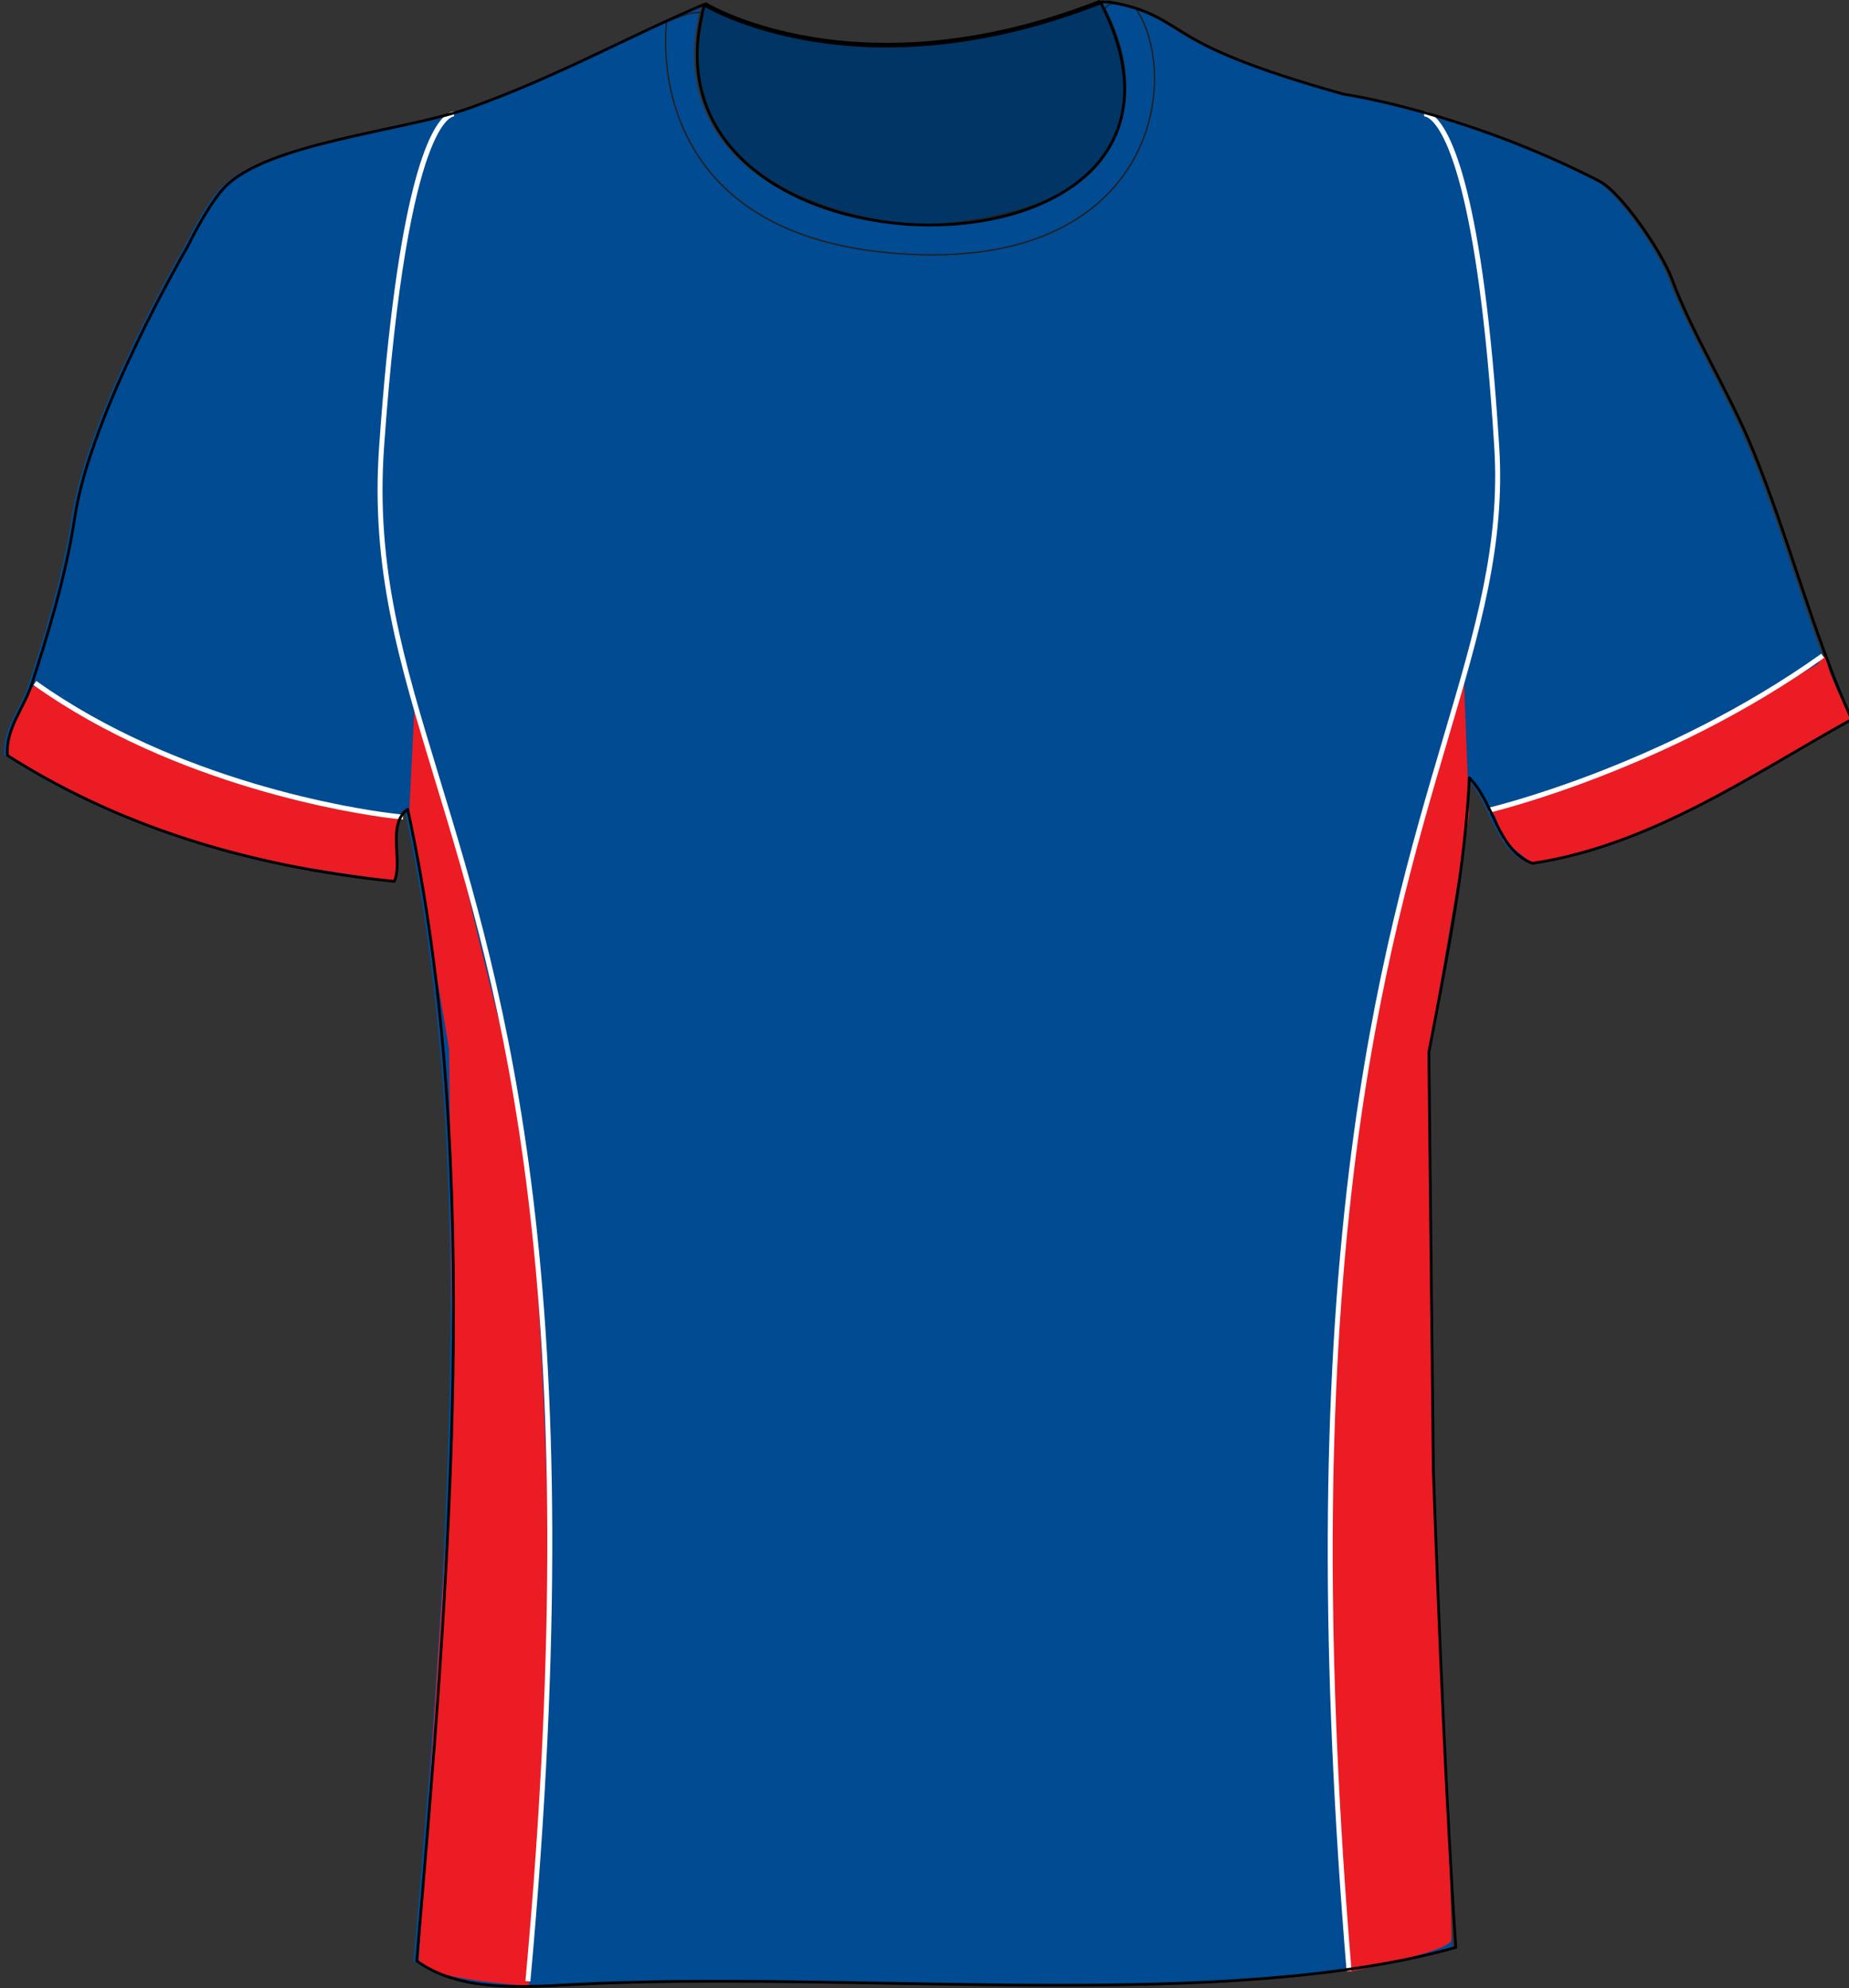
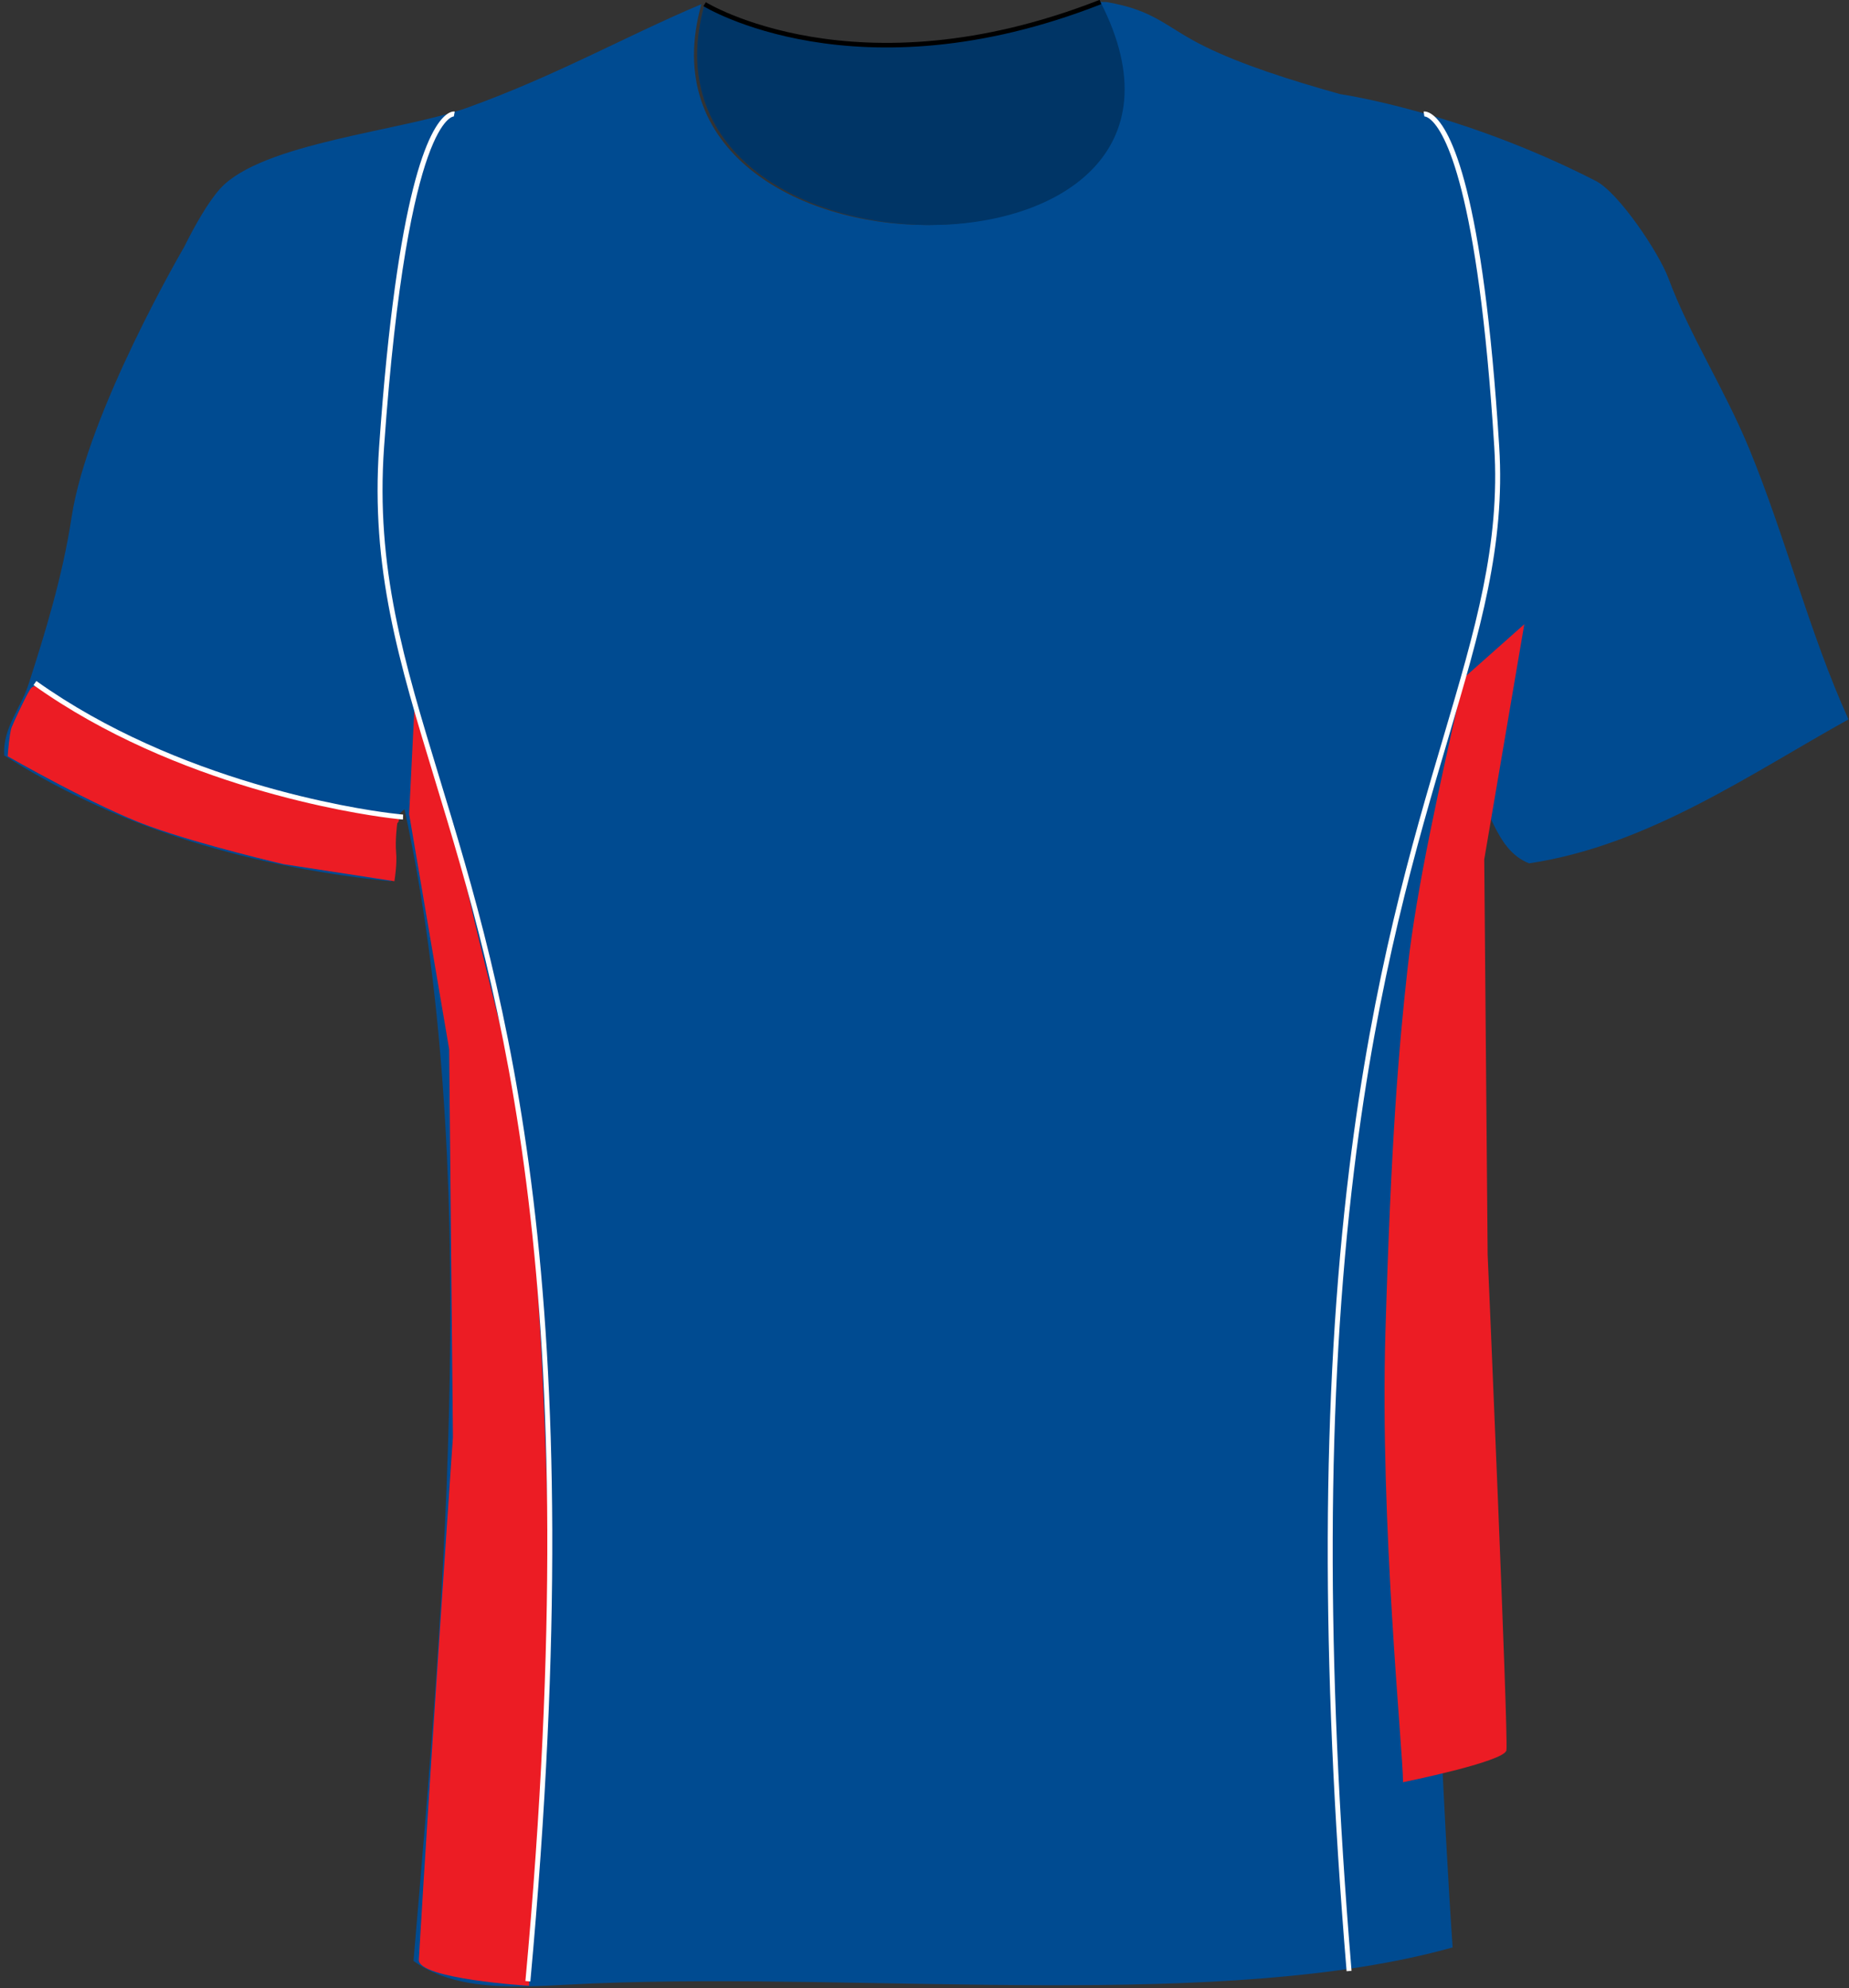
<svg xmlns="http://www.w3.org/2000/svg" version="1.1" id="layer_1" x="0px" y="0px" width="745.363px" height="801.42px" viewBox="0 0 745.363 801.42" enable-background="new 0 0 745.363 801.42" xml:space="preserve">
  <rect x="0" y="0" width="745.363" height="801.42" fill="#333333" stroke="none" />
  <g id="primary_2_">
    <path fill="#004B91" d="M443.617,0.805c61.904,120.689-192.708,118.776-159.576,0.88C284.041,1.685,345.157,39.444,443.617,0.805z" />
    <path id="primary" fill="#004B91" d="M576.509,592.839c1.996,56.983,5.275,137.088,9.068,192.216   c-92.018,25.812-233.457,9.995-346.355,14.508c-24.833,0.994-53.346,4.837-72.534-9.066   c12.919-150.781,27.23-322.709-3.627-464.221c-8.644,6.06-1.739,21.302-5.441,29.014c-62.564-6.345-113.857-23.957-155.948-50.773   c-0.558-11.324,6.653-18.785,9.948-29.013c6.442-20.001,13.613-43.078,17.254-67.094C35.278,166.19,74.208,99.606,74.208,99.606   c4.213-8.495,9.759-18.299,14.562-23.574c16.868-18.523,73.638-23.234,99.681-32.642c36.21-13.08,63.35-28.622,94.294-41.706   c-33.133,117.896,221.479,119.809,159.577-0.88c1.207,0,2.42,0,3.627,0c20.072,3.429,23.959,10.226,39.895,18.024   c14.713,7.198,33.645,13.294,54.402,19.123c0,0,48.217,6.872,103.102,35.019c9.174,4.708,25.4,28.887,29.27,39.329   c8.359,22.549,22.746,44.804,32.646,68.907c14.541,35.415,24.227,74.247,39.895,108.801   c-39.277,21.774-80.855,50.913-128.75,58.026c-14.338-5.608-15.367-24.529-25.391-34.453   c-1.824,36.986-8.303,68.666-16.316,110.615L576.509,592.839z" />
  </g>
  <g id="secondary_1_">
    <path fill="#EC1C24" d="M3.093,304.88c0,0,35.485,20.375,57.004,28.16c21.52,7.784,54.257,15.338,54.257,15.338l44.642,6.867   c0,0,1.146-6.867,0.687-11.675c-0.459-4.808,0.458-11.675,0.458-11.675s3.204-2.976-4.121-3.434   c-7.325-0.459-44.644-7.557-61.354-13.509C77.955,309,48.422,296.181,48.422,296.181l-29.076-17.169c0,0-5.035-4.808-7.326-0.916   c-2.29,3.891-6.412,12.82-7.327,15.109C3.779,295.495,3.093,304.88,3.093,304.88z" />
-     <path fill="#EC1C24" d="M746.447,290.008c0,0-88.598,56.08-128.744,58.026l-11.59-9.043l-3.213-9.616c0,0-3.203-3.663,0.459-4.579   s33.424-7.327,65.475-22.894s64.104-34.341,64.104-34.341s2.75-6.179,3.666-0.228C737.521,273.284,746.447,290.008,746.447,290.008   z" />
-     <path fill="#EC1C24" d="M590.082,273.288c0,0-13.389,37.542-22.205,76.579c-9.615,42.582-19.002,84.133-22.664,117.101   c-3.664,32.966-6.641,69.252-8.93,146.633c-2.287,77.382,7.096,168.611,7.096,181.431c0,0,40.75-8.241,41.668-12.82   c0.916-4.575-7.555-199.86-7.555-199.86l-1.373-159.339l16.141-94.779L590.082,273.288z" />
+     <path fill="#EC1C24" d="M590.082,273.288c-9.615,42.582-19.002,84.133-22.664,117.101   c-3.664,32.966-6.641,69.252-8.93,146.633c-2.287,77.382,7.096,168.611,7.096,181.431c0,0,40.75-8.241,41.668-12.82   c0.916-4.575-7.555-199.86-7.555-199.86l-1.373-159.339l16.141-94.779L590.082,273.288z" />
    <path fill="#EC1C24" d="M167.01,286.336c0,0,13.163,36.053,21.978,75.092c9.616,42.583,19.329,72.571,22.991,105.54   c3.663,32.966,6.64,69.252,8.929,146.633c2.289,77.382-7.652,174.108-7.652,186.931c0,0-44.872-2.747-44.414-10.533   c4.547-77.41,13.735-210.618,13.735-210.618l-1.505-156.367l-16.14-94.779L167.01,286.336z" />
  </g>
  <g id="tertiary_1_">
-     <path fill="#FFFFFF" d="M600.381,327.603l-0.452-1.948c0.699-0.162,70.614-16.747,134.26-62.111l1.16,1.629   C671.37,310.775,601.084,327.44,600.381,327.603z" />
    <path fill="#FFFFFF" d="M542.841,794.656c-10.478-126.134-10.137-231.898,1.043-323.34c9.529-77.945,25.32-131.367,38.01-174.292   c12.809-43.33,22.925-77.554,20.469-116.852C595.82,75.448,582.271,53.036,576.75,48.262c-1.599-1.383-2.551-1.315-2.561-1.316   l-0.312-1.975c0.26-0.047,1.674-0.203,3.758,1.429c7.215,5.648,20.28,30.522,26.724,133.648   c2.479,39.65-7.683,74.024-20.547,117.543c-12.668,42.854-28.434,96.187-37.942,173.968   c-11.163,91.304-11.502,196.936-1.036,322.931L542.841,794.656z" />
    <path fill="#FFFFFF" d="M162.431,330.377c-0.094,0-2.158-0.186-5.573-0.619c-13.846-1.756-85.828-12.59-143.358-53.595l1.161-1.629   c57.14,40.727,128.686,51.495,142.448,53.239c3.442,0.436,5.386,0.605,5.405,0.606L162.431,330.377z" />
    <path fill="#FFFFFF" d="M213.793,798.786l-1.992-0.184c25.7-280.05-10.295-398.227-36.578-484.517   c-14.441-47.412-25.848-84.861-22.393-134.046c7.296-103.872,20.089-128.414,27.065-133.798c1.897-1.464,3.183-1.313,3.422-1.271   l-0.37,1.966c0.008,0.005-4.635-0.126-10.49,16.371c-5.359,15.098-12.769,47.631-17.632,116.872   c-3.429,48.816,7.93,86.109,22.311,133.323C203.467,399.951,239.529,518.346,213.793,798.786z" />
  </g>
  <g id="outline_2_">
    <path opacity="0.3" enable-background="new    " d="M443.617,0.805c61.904,120.689-192.708,118.776-159.576,0.88   C284.041,1.685,345.157,39.444,443.617,0.805z" />
-     <path fill="none" stroke="#231F20" stroke-width="0.557" stroke-miterlimit="10" d="M457.82,3.374   c18.775,27.472,8.242,106.227-95.234,98.9c-106.062-7.51-93.863-93.406-93.863-93.406s16.028-7.326,14.654-1.831   s-18.775,69.597,82.874,83.791c0,0,58.149,0.915,78.295-27.015c20.148-27.93,0.916-59.979,0.916-59.979s0.457-2.748,4.123-2.29   C453.244,2,457.82,3.374,457.82,3.374z" />
    <path fill="none" stroke="#000000" stroke-width="1.855" stroke-miterlimit="10" d="M443.617,0.805   c-98.459,38.64-159.576,0.88-159.576,0.88" />
-     <path fill="none" stroke="#000000" stroke-width="1.113" stroke-linejoin="round" stroke-miterlimit="10" d="M577.808,592.839   c1.996,56.983,5.275,137.088,9.062,192.216c-92.016,25.812-233.45,9.995-346.35,14.508c-24.833,0.994-53.346,4.837-72.534-9.066   c12.92-150.781,27.231-322.709-3.626-464.221c-8.644,6.06-1.739,21.302-5.441,29.014c-62.565-6.346-113.859-23.957-155.95-50.774   c-0.558-11.324,6.652-18.785,9.946-29.013c6.443-20.001,13.613-43.078,17.254-67.094C36.575,166.19,75.504,99.606,75.504,99.606   c4.212-8.495,9.758-18.299,14.562-23.574c16.864-18.523,73.638-23.234,99.678-32.642c36.213-13.08,63.35-28.622,94.296-41.706   c-33.133,117.896,221.479,119.809,159.577-0.88c1.207,0,2.416,0,3.627,0c20.074,3.429,23.953,10.226,39.895,18.024   c14.713,7.198,33.645,13.294,54.396,19.123c0,0,48.223,6.872,103.107,35.019c9.176,4.708,25.4,28.887,29.27,39.329   c8.359,22.549,22.746,44.804,32.639,68.907c14.547,35.415,24.232,74.247,39.896,108.801   c-39.277,21.774-80.855,50.913-128.744,58.026c-14.344-5.608-15.367-24.529-25.393-34.453   c-1.822,36.986-8.305,68.666-16.316,110.615L577.808,592.839z" />
  </g>
</svg>